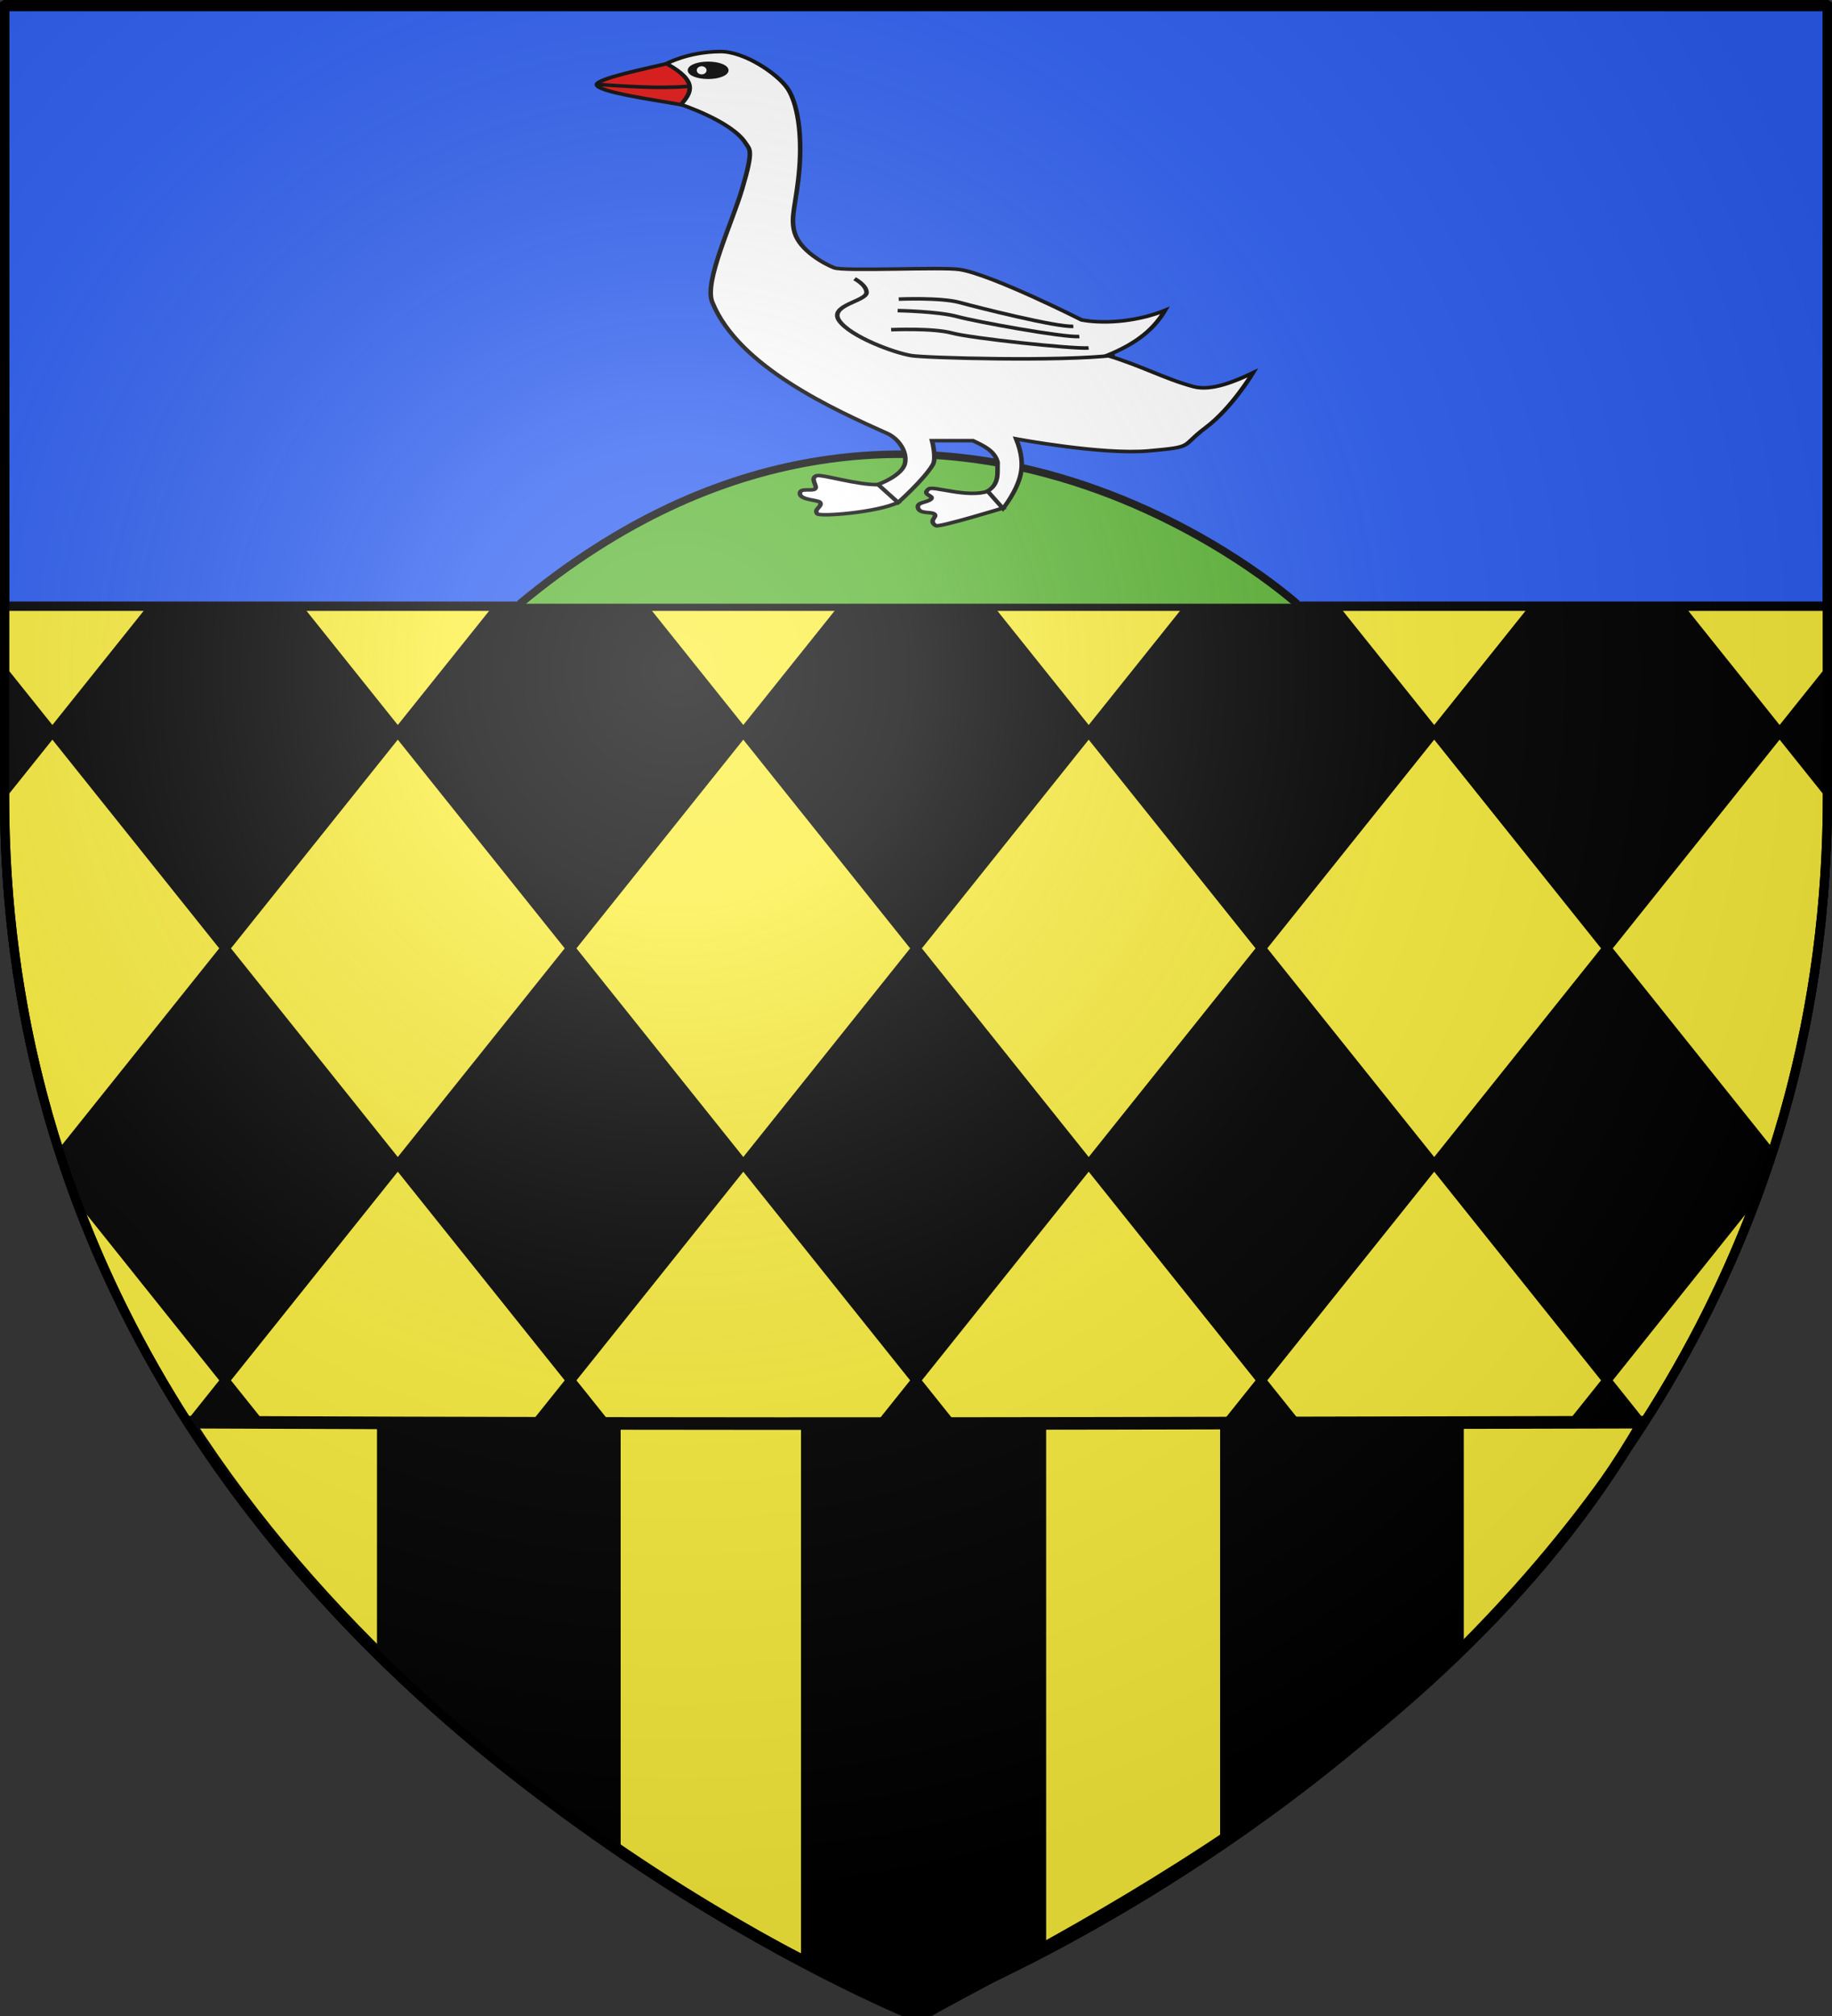
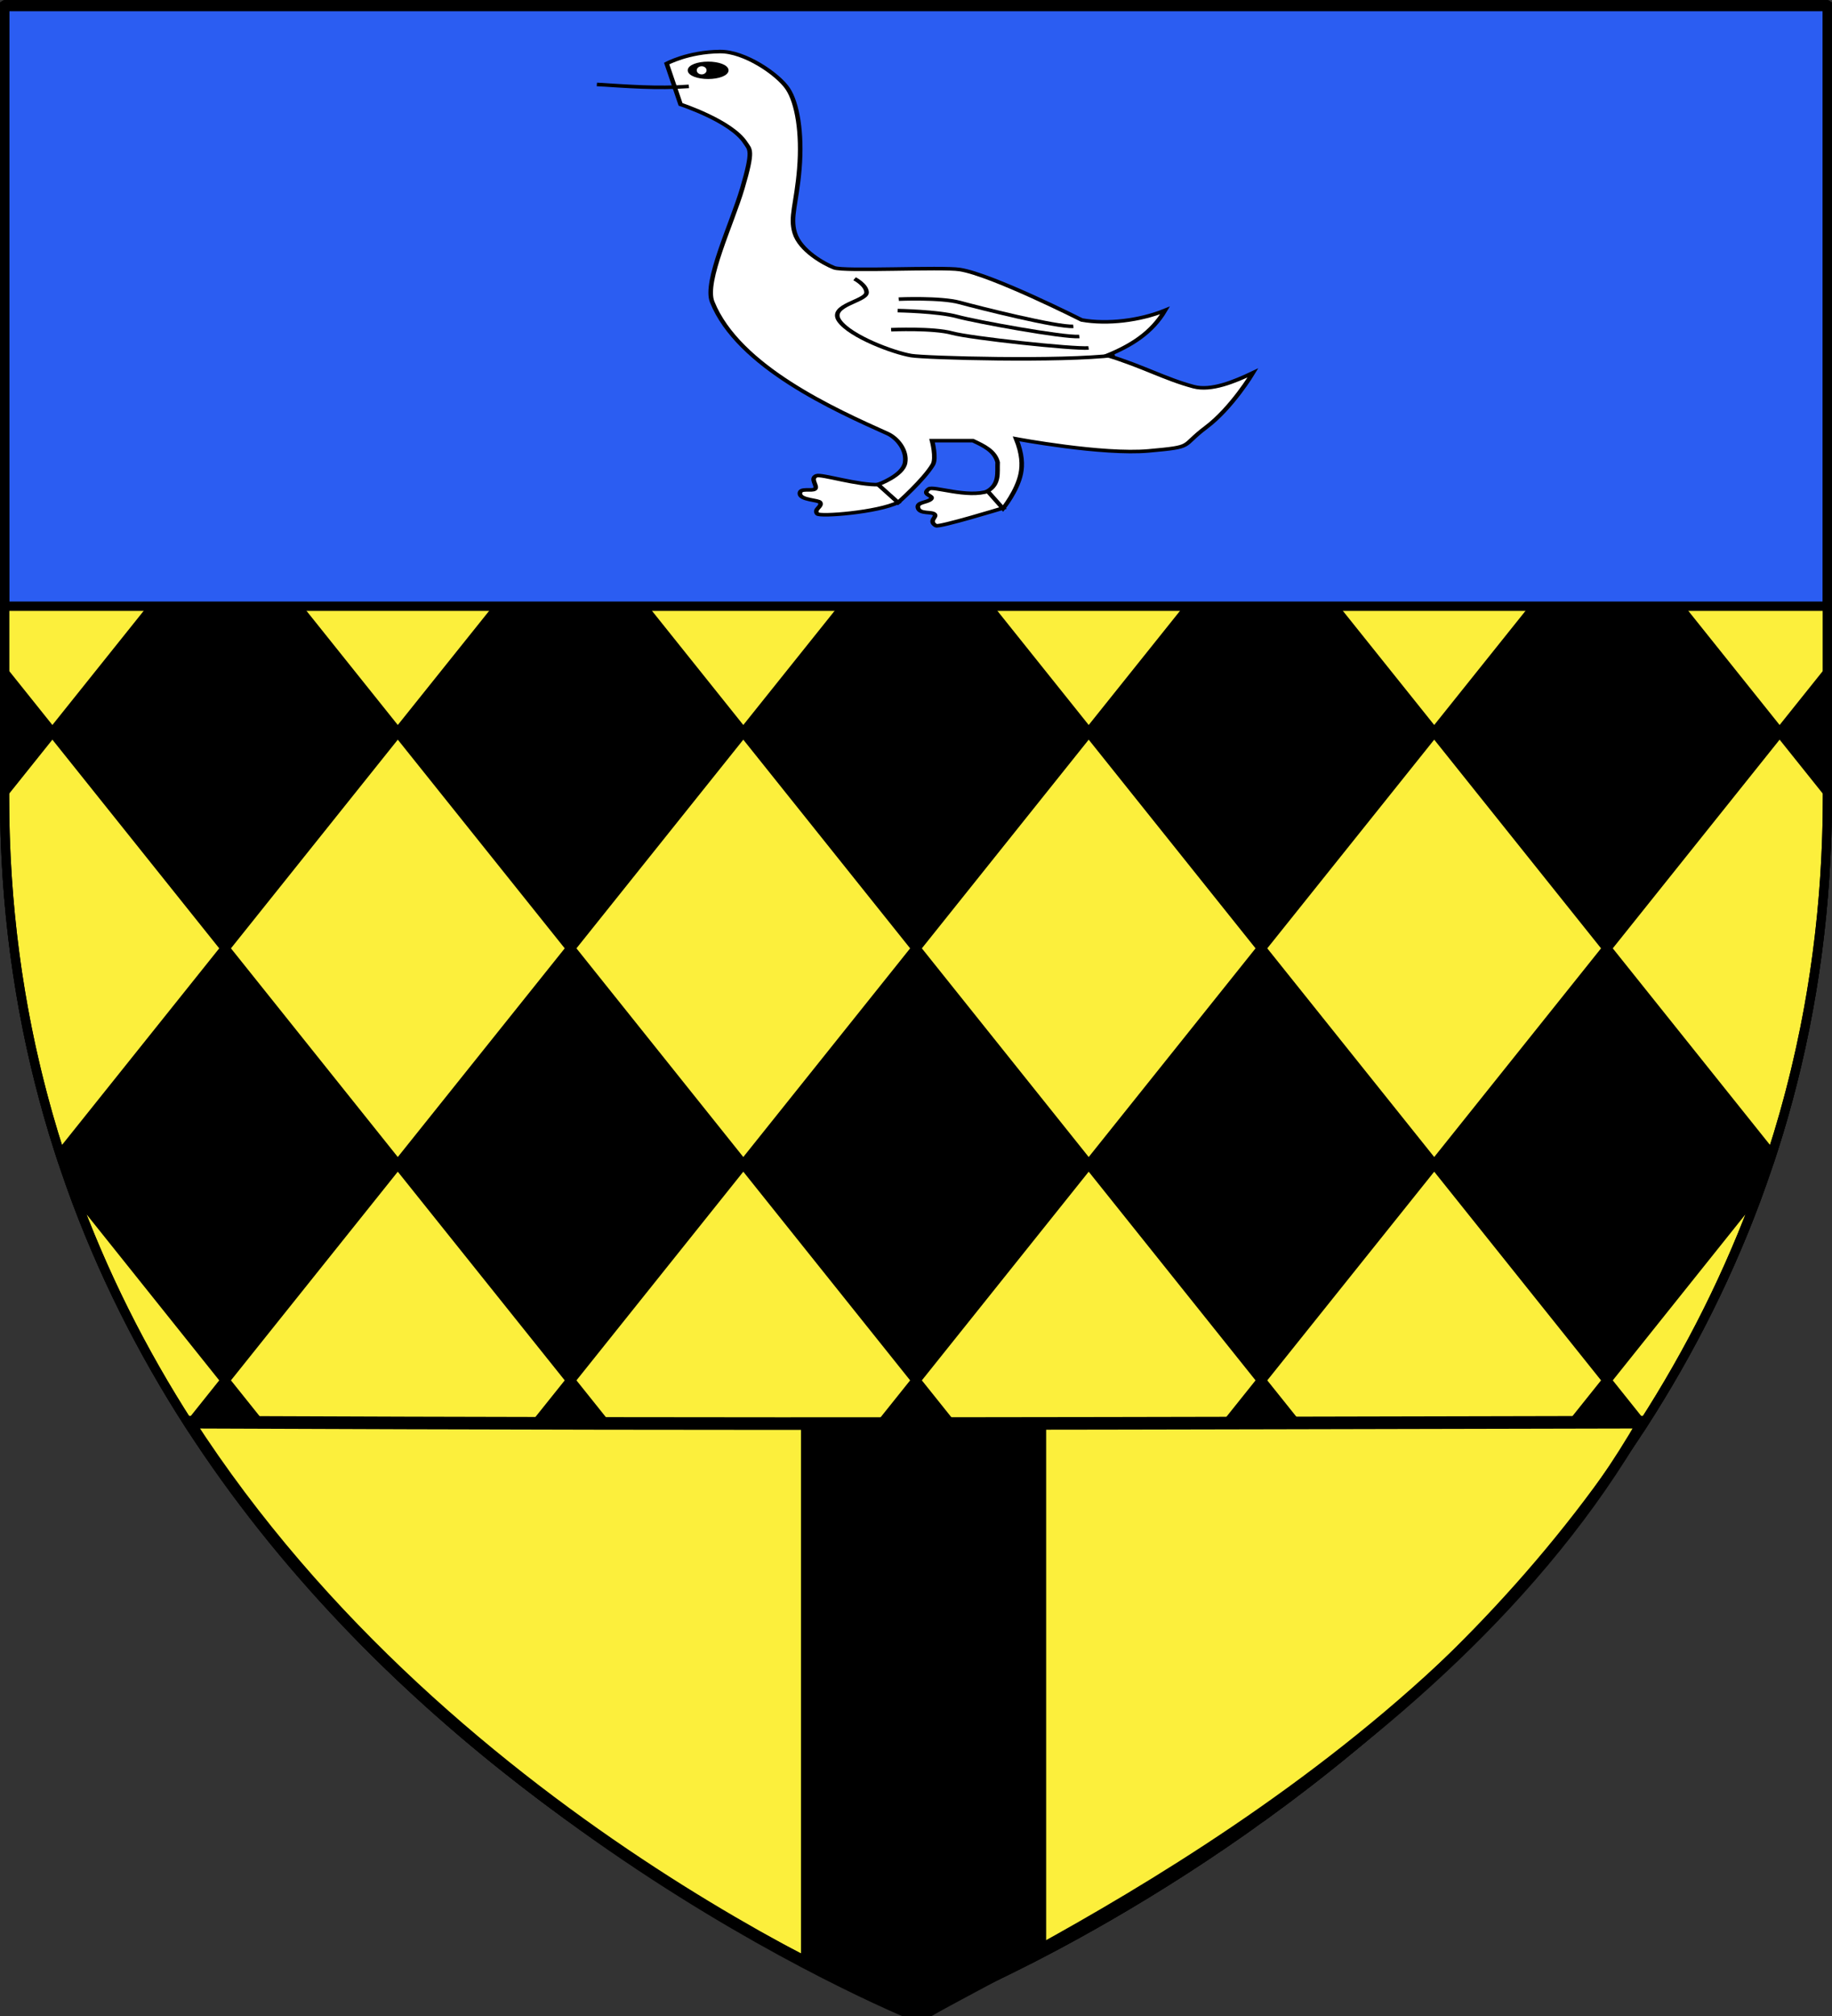
<svg xmlns="http://www.w3.org/2000/svg" xmlns:ns1="http://sodipodi.sourceforge.net/DTD/sodipodi-0.dtd" xmlns:ns2="http://www.inkscape.org/namespaces/inkscape" xmlns:xlink="http://www.w3.org/1999/xlink" height="660" width="600" version="1.0" id="svg2" ns1:version="0.32" ns2:version="0.46" ns1:docname="Blason Essoyes.svg" ns1:docbase="C:\Documents and Settings\Bruno Vallette\Mes documents\Perso\Wikipédia Blasons\Communes BVA" ns2:export-filename="/Users/olivier/Desktop/Blason Rouge/Blason_Vide_3D.png" ns2:export-xdpi="144" ns2:export-ydpi="144" ns2:output_extension="org.inkscape.output.svg.inkscape">
  <rect width="100%" height="100%" fill="#333333" stroke="none" />
  <ns1:namedview ns2:window-height="719" ns2:window-width="1024" ns2:pageshadow="2" ns2:pageopacity="0.0" guidetolerance="10.0" gridtolerance="10.0" objecttolerance="10.0" borderopacity="1.0" bordercolor="#666666" pagecolor="#ffffff" id="base" showgrid="false" height="660px" ns2:zoom="0.77633447" ns2:cx="300.00001" ns2:cy="328.95714" ns2:window-x="119" ns2:window-y="318" ns2:current-layer="g2659" showguides="true" ns2:guide-bbox="true">
    <ns1:guide orientation="0,1" position="294.789,194.303" id="guide4040" />
    <ns1:guide orientation="1,0" position="-287.004,82.365" id="guide4076" />
  </ns1:namedview>
  <desc id="desc4">Flag of Canton of Valais (Wallis)</desc>
  <defs id="defs6">
    <ns2:perspective ns1:type="inkscape:persp3d" ns2:vp_x="0 : 330 : 1" ns2:vp_y="0 : 1000 : 0" ns2:vp_z="600 : 330 : 1" ns2:persp3d-origin="300 : 220 : 1" id="perspective36" />
    <linearGradient id="linearGradient2893">
      <stop style="stop-color:white;stop-opacity:0.314;" offset="0" id="stop2895" />
      <stop id="stop2897" offset="0.19" style="stop-color:white;stop-opacity:0.251;" />
      <stop style="stop-color:#6b6b6b;stop-opacity:0.125;" offset="0.6" id="stop2901" />
      <stop style="stop-color:black;stop-opacity:0.125;" offset="1" id="stop2899" />
    </linearGradient>
    <linearGradient id="linearGradient2885">
      <stop id="stop2887" offset="0" style="stop-color:white;stop-opacity:1;" />
      <stop style="stop-color:white;stop-opacity:1;" offset="0.229" id="stop2891" />
      <stop id="stop2889" offset="1" style="stop-color:black;stop-opacity:1;" />
    </linearGradient>
    <linearGradient id="linearGradient2955">
      <stop id="stop2867" offset="0" style="stop-color:#fd0000;stop-opacity:1;" />
      <stop style="stop-color:#e77275;stop-opacity:0.659;" offset="0.5" id="stop2873" />
      <stop style="stop-color:black;stop-opacity:0.323;" offset="1" id="stop2959" />
    </linearGradient>
    <radialGradient ns2:collect="always" xlink:href="#linearGradient2955" id="radialGradient2961" cx="225.524" cy="218.901" fx="225.524" fy="218.901" r="300" gradientTransform="matrix(-4.167939e-4,2.183,-1.884,-3.599562e-4,615.597,-289.121)" gradientUnits="userSpaceOnUse" />
    <polygon id="star" transform="scale(53,53)" points="0,-1 0.588,0.809 -0.951,-0.309 0.951,-0.309 -0.588,0.809 0,-1 " />
    <clipPath id="clip">
      <path d="M 0,-200 L 0,600 L 300,600 L 300,-200 L 0,-200 z " id="path10" />
    </clipPath>
    <radialGradient ns2:collect="always" xlink:href="#linearGradient2955" id="radialGradient1911" gradientUnits="userSpaceOnUse" gradientTransform="matrix(-4.167939e-4,2.183,-1.884,-3.599562e-4,615.597,-289.121)" cx="225.524" cy="218.901" fx="225.524" fy="218.901" r="300" />
    <radialGradient ns2:collect="always" xlink:href="#linearGradient2955" id="radialGradient2865" gradientUnits="userSpaceOnUse" gradientTransform="matrix(0,1.749,-1.593,-1.049767e-7,551.788,-191.29)" cx="225.524" cy="218.901" fx="225.524" fy="218.901" r="300" />
    <radialGradient ns2:collect="always" xlink:href="#linearGradient2955" id="radialGradient2871" gradientUnits="userSpaceOnUse" gradientTransform="matrix(0,1.386,-1.323,-5.741131e-8,-158.082,-109.541)" cx="225.524" cy="218.901" fx="225.524" fy="218.901" r="300" />
    <radialGradient ns2:collect="always" xlink:href="#linearGradient2893" id="radialGradient3163" gradientUnits="userSpaceOnUse" gradientTransform="matrix(1.353,0,0,1.349,-77.629,-85.747)" cx="221.445" cy="226.331" fx="221.445" fy="226.331" r="300" />
    <ns2:perspective id="perspective26" ns2:persp3d-origin="250 : 190 : 1" ns2:vp_z="500 : 285 : 1" ns2:vp_y="0 : 1000 : 0" ns2:vp_x="0 : 285 : 1" ns1:type="inkscape:persp3d" />
    <radialGradient gradientTransform="matrix(1.353,0,0,1.349,-77.629,-85.747)" gradientUnits="userSpaceOnUse" xlink:href="#linearGradient2893" id="radialGradient4028" fy="226.331" fx="221.445" r="300" cy="226.331" cx="221.445" />
    <radialGradient gradientTransform="matrix(0,1.386,-1.323,-5.741131e-8,-158.082,-109.541)" gradientUnits="userSpaceOnUse" xlink:href="#linearGradient2955" id="radialGradient4026" fy="218.901" fx="225.524" r="300" cy="218.901" cx="225.524" />
    <radialGradient gradientTransform="matrix(0,1.749,-1.593,-1.049767e-7,551.788,-191.29)" gradientUnits="userSpaceOnUse" xlink:href="#linearGradient2955" id="radialGradient4024" fy="218.901" fx="225.524" r="300" cy="218.901" cx="225.524" />
    <radialGradient gradientTransform="matrix(-4.167939e-4,2.183,-1.884,-3.599562e-4,615.597,-289.121)" gradientUnits="userSpaceOnUse" xlink:href="#linearGradient2955" id="radialGradient4022" fy="218.901" fx="225.524" r="300" cy="218.901" cx="225.524" />
    <clipPath id="clipPath4018">
      <path id="path4020" d="M 0,-200 L 0,600 L 300,600 L 300,-200 L 0,-200 z " />
    </clipPath>
    <polygon id="polygon4016" transform="scale(53,53)" points="0,-1 0.588,0.809 -0.951,-0.309 0.951,-0.309 -0.588,0.809 0,-1 " />
    <radialGradient gradientTransform="matrix(-4.167939e-4,2.183,-1.884,-3.599562e-4,615.597,-289.121)" gradientUnits="userSpaceOnUse" xlink:href="#linearGradient2955" id="radialGradient4014" fy="218.901" fx="225.524" r="300" cy="218.901" cx="225.524" />
    <linearGradient id="linearGradient4006">
      <stop id="stop4008" offset="0" style="stop-color:#fd0000;stop-opacity:1" />
      <stop id="stop4010" offset="0.5" style="stop-color:#e77275;stop-opacity:0.659" />
      <stop id="stop4012" offset="1" style="stop-color:#000000;stop-opacity:0.323" />
    </linearGradient>
    <linearGradient id="linearGradient3998">
      <stop id="stop4000" offset="0" style="stop-color:#ffffff;stop-opacity:1" />
      <stop id="stop4002" offset="0.229" style="stop-color:#ffffff;stop-opacity:1" />
      <stop id="stop4004" offset="1" style="stop-color:#000000;stop-opacity:1" />
    </linearGradient>
    <linearGradient id="linearGradient3988">
      <stop id="stop3990" offset="0" style="stop-color:#ffffff;stop-opacity:0.314" />
      <stop id="stop3992" offset="0.19" style="stop-color:#ffffff;stop-opacity:0.251" />
      <stop id="stop3994" offset="0.6" style="stop-color:#6b6b6b;stop-opacity:0.125" />
      <stop id="stop3996" offset="1" style="stop-color:#000000;stop-opacity:0.125" />
    </linearGradient>
    <ns2:perspective id="perspective85" ns2:persp3d-origin="300 : 220 : 1" ns2:vp_z="600 : 330 : 1" ns2:vp_y="0 : 1000 : 0" ns2:vp_x="0 : 330 : 1" ns1:type="inkscape:persp3d" />
    <clipPath clipPathUnits="userSpaceOnUse" id="clipPath4385">
      <g transform="translate(-587.204,-21.427)" style="fill:none;display:inline" id="g4387">
        <g id="g4389" transform="translate(-372.85,-47.851)" style="fill:none">
          <g id="g4391" style="fill:none">
            <g id="g4393" style="fill:none;fill-opacity:1;stroke:#000000;stroke-width:6.059;stroke-miterlimit:4;stroke-dasharray:none;stroke-opacity:1" transform="matrix(0.589,0,0,0.416,447.988,373.387)">
              <g id="g4395" style="fill:none;fill-opacity:1;stroke:#000000;stroke-width:2.881;stroke-miterlimit:4;stroke-dasharray:none;stroke-opacity:1;display:inline" transform="matrix(1.821,0,0,2.429,-160.107,-810.332)">
                <path ns1:nodetypes="cscc" id="path4397" style="fill:none;fill-opacity:1;fill-rule:evenodd;stroke:#000000;stroke-width:2.881;stroke-linecap:butt;stroke-linejoin:miter;stroke-miterlimit:4;stroke-dasharray:none;stroke-opacity:1;display:inline" d="M 74.473,526.293 C 155.211,620.195 297.2,662.21 297.2,662.21 C 320.347,651.281 456.934,606.083 518.027,526.293 C 352.493,526.536 263.43,526.885 74.473,526.293 z" />
              </g>
            </g>
          </g>
        </g>
      </g>
    </clipPath>
    <clipPath clipPathUnits="userSpaceOnUse" id="clipPath4399">
      <g transform="translate(-587.204,-21.427)" style="fill:none;display:inline" id="g4401">
        <g id="g4403" transform="translate(-372.85,-47.851)" style="fill:none">
          <g id="g4405" style="fill:none">
            <g id="g4407" style="fill:none;fill-opacity:1;stroke:#000000;stroke-width:6.059;stroke-miterlimit:4;stroke-dasharray:none;stroke-opacity:1" transform="matrix(0.589,0,0,0.416,447.988,373.387)">
              <g id="g4409" style="fill:none;fill-opacity:1;stroke:#000000;stroke-width:2.881;stroke-miterlimit:4;stroke-dasharray:none;stroke-opacity:1;display:inline" transform="matrix(1.821,0,0,2.429,-160.107,-810.332)">
-                 <path ns1:nodetypes="cscc" id="path4411" style="fill:none;fill-opacity:1;fill-rule:evenodd;stroke:#000000;stroke-width:2.881;stroke-linecap:butt;stroke-linejoin:miter;stroke-miterlimit:4;stroke-dasharray:none;stroke-opacity:1;display:inline" d="M 74.473,526.293 C 155.211,620.195 297.2,662.21 297.2,662.21 C 320.347,651.281 456.934,606.083 518.027,526.293 C 352.493,526.536 263.43,526.885 74.473,526.293 z" />
-               </g>
+                 </g>
            </g>
          </g>
        </g>
      </g>
    </clipPath>
    <clipPath clipPathUnits="userSpaceOnUse" id="clipPath4413">
      <g transform="matrix(1,0,0,1.417,-585.809,-301.952)" style="fill:none;display:inline" id="g4415">
        <g id="g4417" transform="translate(-372.85,-47.851)" style="fill:none">
          <g id="g4419" style="fill:none">
            <g id="g4421" style="fill:none;fill-opacity:1;stroke:#000000;stroke-width:6.059;stroke-miterlimit:4;stroke-dasharray:none;stroke-opacity:1" transform="matrix(0.589,0,0,0.416,447.988,373.387)">
              <g id="g4423" style="fill:none;fill-opacity:1;stroke:#000000;stroke-width:2.881;stroke-miterlimit:4;stroke-dasharray:none;stroke-opacity:1;display:inline" transform="matrix(1.821,0,0,2.429,-160.107,-810.332)">
                <path ns1:nodetypes="cscc" id="path4425" style="fill:none;fill-opacity:1;fill-rule:evenodd;stroke:#000000;stroke-width:2.881;stroke-linecap:butt;stroke-linejoin:miter;stroke-miterlimit:4;stroke-dasharray:none;stroke-opacity:1;display:inline" d="M 74.473,526.293 C 155.211,620.195 297.2,662.21 297.2,662.21 C 320.347,651.281 456.934,606.083 518.027,526.293 C 352.493,526.536 263.43,526.885 74.473,526.293 z" />
              </g>
            </g>
          </g>
        </g>
      </g>
    </clipPath>
  </defs>
  <g ns2:groupmode="layer" id="layer3" ns2:label="Fond écu" style="display:inline">
    <path id="path2855" style="fill:#000000;fill-opacity:1;fill-rule:evenodd;stroke:black;stroke-width:3;stroke-linecap:butt;stroke-linejoin:miter;stroke-miterlimit:4;stroke-dasharray:none;stroke-opacity:1" d="M 300,658.5 C 300,658.5 598.5,546.18 598.5,260.728 C 598.5,-24.723 598.5,2.176 598.5,2.176 L 1.5,2.176 L 1.5,260.728 C 1.5,546.18 300,658.5 300,658.5 z " ns1:nodetypes="cccccc" />
    <path style="color:black;fill:#fcef3c;fill-opacity:1;fill-rule:nonzero;stroke:black;stroke-width:3;stroke-linecap:butt;stroke-linejoin:miter;marker:none;marker-start:none;marker-mid:none;marker-end:none;stroke-miterlimit:4;stroke-dasharray:none;stroke-dashoffset:0;stroke-opacity:1;visibility:visible;display:inline;overflow:visible" d="M 1.5,2.188 L 1.5,78.781 L 17.156,98.344 L 73.719,27.625 L 53.375,2.188 L 1.5,2.188 z M 73.719,27.625 L 130.281,98.344 L 186.875,27.625 L 166.531,2.188 L 94.062,2.188 L 73.719,27.625 z M 186.875,27.625 L 243.438,98.344 L 300,27.625 L 279.656,2.188 L 207.219,2.188 L 186.875,27.625 z M 300,27.625 L 356.562,98.344 L 413.125,27.625 L 392.781,2.188 L 320.344,2.188 L 300,27.625 z M 413.125,27.625 L 469.719,98.344 L 526.281,27.625 L 505.938,2.188 L 433.469,2.188 L 413.125,27.625 z M 526.281,27.625 L 582.844,98.344 L 598.5,78.781 C 598.5,74.682 598.5,2.188 598.5,2.188 L 546.625,2.188 L 526.281,27.625 z M 582.844,98.344 L 526.281,169.062 L 582.844,239.75 L 598.5,220.188 C 598.5,142.704 598.5,135.269 598.5,117.906 L 582.844,98.344 z M 582.844,239.75 L 526.281,310.469 L 580.281,377.969 C 591.752,342.665 598.5,303.646 598.5,260.719 C 598.5,259.166 598.5,260.847 598.5,259.312 L 582.844,239.75 z M 526.281,310.469 L 469.719,239.75 L 413.125,310.469 L 469.719,381.188 L 526.281,310.469 z M 469.719,381.188 L 413.125,451.906 L 469.719,522.594 L 526.281,451.906 L 469.719,381.188 z M 526.281,451.906 L 537.969,466.531 C 553.043,443.161 566.197,417.422 576.375,389.25 L 526.281,451.906 z M 469.719,522.594 L 413.125,593.312 L 413.969,594.375 C 435.983,578.452 459.069,559.355 481.188,536.906 L 469.719,522.594 z M 413.125,593.312 L 356.562,522.594 L 300,593.312 L 338.125,640.969 C 357.589,630.965 382.853,616.507 410,597.219 L 413.125,593.312 z M 300,593.312 L 243.438,522.594 L 186.875,593.312 L 190,597.219 C 217.148,616.507 242.411,630.965 261.875,640.969 L 300,593.312 z M 186.875,593.312 L 130.281,522.594 L 118.812,536.906 C 140.931,559.355 164.017,578.452 186.031,594.375 L 186.875,593.312 z M 130.281,522.594 L 186.875,451.906 L 130.281,381.188 L 73.719,451.906 L 130.281,522.594 z M 73.719,451.906 L 23.625,389.25 C 33.803,417.422 46.957,443.161 62.031,466.531 L 73.719,451.906 z M 130.281,381.188 L 186.875,310.469 L 130.281,239.75 L 73.719,310.469 L 130.281,381.188 z M 73.719,310.469 L 17.156,239.75 L 1.5,259.312 L 1.5,260.719 C 1.5,303.646 8.248,342.665 19.719,377.969 L 73.719,310.469 z M 17.156,239.75 L 73.719,169.062 L 17.156,98.344 L 1.5,117.906 L 1.5,220.188 L 17.156,239.75 z M 73.719,169.062 L 130.281,239.75 L 186.875,169.062 L 130.281,98.344 L 73.719,169.062 z M 186.875,169.062 L 243.438,239.75 L 300,169.062 L 243.438,98.344 L 186.875,169.062 z M 300,169.062 L 356.562,239.75 L 413.125,169.062 L 356.562,98.344 L 300,169.062 z M 413.125,169.062 L 469.719,239.75 L 526.281,169.062 L 469.719,98.344 L 413.125,169.062 z M 356.562,239.75 L 300,310.469 L 356.562,381.188 L 413.125,310.469 L 356.562,239.75 z M 356.562,381.188 L 300,451.906 L 356.562,522.594 L 413.125,451.906 L 356.562,381.188 z M 300,451.906 L 243.438,381.188 L 186.875,451.906 L 243.438,522.594 L 300,451.906 z M 243.438,381.188 L 300,310.469 L 243.438,239.75 L 186.875,310.469 L 243.438,381.188 z " id="rect3691" />
    <rect style="opacity:1;fill:#2b5df2;fill-opacity:1;fill-rule:nonzero;stroke:#000000;stroke-width:3.079;stroke-linecap:round;stroke-linejoin:bevel;stroke-miterlimit:4;stroke-dasharray:none;stroke-dashoffset:0;stroke-opacity:1" id="rect2409" width="596.922" height="196.921" x="1.539" y="1.539" ry="0.248" />
    <g id="g2659" transform="translate(-482.449,29.713)">
      <g id="g4043" transform="matrix(1.352,0,0,1.224,-252.094,-12.961)">
-         <path transform="translate(482.449,-29.713)" ns1:nodetypes="cc" id="path2411" d="M 186.81,177.5 C 284.871,87.543 375,177.5 375,177.5" style="opacity:1;fill:#5ab532;fill-opacity:1;fill-rule:evenodd;stroke:#000000;stroke-width:2;stroke-linecap:butt;stroke-linejoin:miter;marker:none;marker-start:none;marker-mid:none;marker-end:none;stroke-miterlimit:4;stroke-dasharray:none;stroke-dashoffset:0;stroke-opacity:1;visibility:visible;display:inline;overflow:visible;enable-background:accumulate" />
        <g transform="matrix(0.37,0,0,0.318,671.16,-6.249)" id="g3442">
          <path id="path3811" style="fill:#ffffff;fill-opacity:1;fill-rule:evenodd;stroke:#000000;stroke-width:3;stroke-linecap:butt;stroke-linejoin:miter;stroke-miterlimit:4;stroke-dasharray:none;stroke-opacity:1" d="M 230.231,384.212 C 216.003,384.937 192.159,375.075 188.929,376.786 C 184.373,379.199 190.114,385.477 188.036,387.857 C 186.114,390.058 177.894,386.456 178.125,391.845 C 178.363,397.377 190.547,397.011 191.429,399.286 C 192.858,402.973 187.084,404.621 189.464,408.75 C 191.012,411.435 229.367,407.568 242.5,399.107 L 230.231,384.212 z" />
          <path id="path3813" style="fill:#ffffff;fill-opacity:1;fill-rule:evenodd;stroke:#000000;stroke-width:3;stroke-linecap:butt;stroke-linejoin:miter;stroke-miterlimit:4;stroke-dasharray:none;stroke-opacity:1" d="M 301.638,389.621 C 288.016,395.835 265.388,385.002 262.5,387.857 C 257.252,393.045 266.518,393.304 263.929,396.429 C 261.339,399.554 254.366,398.807 255.456,403.819 C 256.655,409.326 264.653,406.537 266.429,409.286 C 267.931,411.612 262.057,414.669 267.143,418.75 C 269.21,420.409 311.272,403.898 311.272,403.898 L 301.638,389.621 z" />
          <path id="path2897" style="fill:#ffffff;fill-opacity:1;fill-rule:evenodd;stroke:#000000;stroke-width:3;stroke-linecap:butt;stroke-linejoin:miter;stroke-miterlimit:4;stroke-dasharray:none;stroke-opacity:1" d="M 90.914,30.073 C 90.914,30.073 104.757,20.288 125.764,19.972 C 142.053,19.719 163.966,39.175 170.211,51.287 C 176.346,63.186 179.71,88.197 177.787,118.462 C 175.893,148.261 171.554,158.9 174.756,172.505 C 178.275,187.454 194.23,198.659 200.515,201.799 C 207.202,205.14 270.923,200.91 282.843,203.315 C 303.799,207.542 362.645,245.741 362.645,245.741 C 379.465,249.624 400.709,246.234 417.193,237.66 C 408.633,256.399 395.117,267.249 379.312,275.541 C 403.32,284.969 416.915,295.259 435.881,301.804 C 447.401,305.78 462.699,297.558 474.772,290.188 C 474.772,290.188 461.008,319.735 443.962,336.15 C 426.916,352.565 437.017,352.312 406.586,355.848 C 376.156,359.383 319.713,345.746 319.713,345.746 C 323.712,358.499 323.929,367.629 322.744,375.041 C 320.407,389.656 311.127,404.335 311.127,404.335 L 301.025,389.688 C 308.983,383.53 307.276,374.15 307.591,365.444 C 305.707,355.88 298.573,351.566 291.429,347.261 L 264.66,347.261 C 264.66,347.261 267.69,362.035 265.165,367.464 C 259.201,380.288 242.437,399.284 242.437,399.284 L 229.305,384.132 C 229.305,384.132 245.467,376.682 246.982,365.949 C 248.498,355.216 241.756,344.884 235.366,341.2 C 201.098,321.449 137.736,285.041 120.713,230.589 C 115.333,213.377 133.545,164.998 140.411,135.129 C 148.006,102.092 145.336,102.552 142.432,96.744 C 133.255,78.391 100.005,64.419 100.005,64.419 L 90.914,30.073 z" />
          <path id="path2899" style="opacity:1;fill:#000000;fill-opacity:1;fill-rule:evenodd;stroke:#000000;stroke-width:3;stroke-linecap:butt;stroke-linejoin:miter;marker:none;marker-start:none;marker-mid:none;marker-end:none;stroke-miterlimit:4;stroke-dasharray:none;stroke-dashoffset:0;stroke-opacity:1;visibility:visible;display:inline;overflow:visible" transform="translate(-0.884,-0.631)" d="M 130.815,36.387 C 130.819,39.596 125.503,42.199 118.945,42.199 C 112.388,42.199 107.072,39.596 107.076,36.387 C 107.072,33.178 112.388,30.575 118.945,30.575 C 125.503,30.575 130.819,33.178 130.815,36.387 z" />
          <path id="path2901" style="opacity:1;fill:#ffffff;fill-opacity:1;fill-rule:evenodd;stroke:#000000;stroke-width:2.735;stroke-linecap:butt;stroke-linejoin:miter;marker:none;marker-start:none;marker-mid:none;marker-end:none;stroke-miterlimit:4;stroke-dasharray:none;stroke-dashoffset:0;stroke-opacity:1;visibility:visible;display:inline;overflow:visible" transform="matrix(1.203,0,0,1,-25.325,-1.641)" d="M 119.703,37.397 C 119.704,40.048 117.895,42.197 115.662,42.197 C 113.43,42.197 111.621,40.048 111.622,37.397 C 111.621,34.746 113.43,32.597 115.662,32.597 C 117.895,32.597 119.704,34.746 119.703,37.397 z" />
-           <path id="path2903" style="fill:#e20909;fill-opacity:1;fill-rule:evenodd;stroke:#000000;stroke-width:3;stroke-linecap:butt;stroke-linejoin:miter;stroke-miterlimit:4;stroke-dasharray:none;stroke-opacity:1" d="M 90.893,30.179 C 75.267,34.904 45.765,42.688 45.152,47.765 C 45.78,54.13 82.594,60.532 100.179,64.643 C 106.856,55.016 111.967,45.091 90.893,30.179 z" />
          <path id="path2905" style="fill:none;fill-opacity:0.75;fill-rule:evenodd;stroke:#000000;stroke-width:3;stroke-linecap:butt;stroke-linejoin:miter;stroke-miterlimit:4;stroke-dasharray:none;stroke-opacity:1" d="M 45.204,47.625 C 65.013,49.156 84.659,51.283 105.435,49.266" />
          <path id="path3795" style="fill:none;fill-opacity:1;fill-rule:evenodd;stroke:#000000;stroke-width:3;stroke-linecap:butt;stroke-linejoin:miter;stroke-miterlimit:4;stroke-dasharray:none;stroke-opacity:1" d="M 213.929,211.071 C 213.929,211.071 221.607,216.161 221.786,222.5 C 221.998,230.042 196.607,233.125 203.929,246.429 C 211.25,259.732 239.555,273.263 251.071,275.714 C 260.076,277.631 348.962,280.943 384.286,275.357" />
          <path id="path3799" style="fill:none;fill-opacity:1;fill-rule:evenodd;stroke:#000000;stroke-width:3;stroke-linecap:butt;stroke-linejoin:miter;stroke-miterlimit:4;stroke-dasharray:none;stroke-opacity:1" d="M 242.857,228.214 C 242.857,228.214 270.342,226.647 282.857,231.071 C 294.732,235.27 346.618,252.067 357.143,251.071" />
          <path id="path3801" style="fill:none;fill-opacity:1;fill-rule:evenodd;stroke:#000000;stroke-width:3;stroke-linecap:butt;stroke-linejoin:miter;stroke-miterlimit:4;stroke-dasharray:none;stroke-opacity:1" d="M 242.143,237.857 C 242.143,237.857 268.557,238.432 281.071,242.857 C 292.947,247.056 350.546,260.639 361.071,259.643" />
          <path id="path3803" style="fill:none;fill-opacity:1;fill-rule:evenodd;stroke:#000000;stroke-width:3;stroke-linecap:butt;stroke-linejoin:miter;stroke-miterlimit:4;stroke-dasharray:none;stroke-opacity:1" d="M 237.857,253.929 C 237.857,253.929 265.342,252.361 277.857,256.786 C 289.732,260.984 356.618,270.282 367.143,269.286" />
        </g>
      </g>
      <g id="g4030" transform="matrix(1,0,0,1.417,483.844,-301.297)">
        <g id="layer4">
          <g id="g2402" transform="translate(-372.85,-47.851)">
            <g id="g2813">
              <g id="g3444" style="fill:#ffffff;fill-opacity:1;stroke:#000000;stroke-width:6.059;stroke-miterlimit:4;stroke-dasharray:none;stroke-opacity:1" transform="matrix(0.589,0,0,0.416,447.988,373.387)">
                <g id="g18923" style="fill:#ffffff;fill-opacity:1;stroke:#000000;stroke-width:2.881;stroke-miterlimit:4;stroke-dasharray:none;stroke-opacity:1;display:inline" transform="matrix(1.821,0,0,2.429,-160.107,-810.332)">
                  <path ns1:nodetypes="cscc" id="path12658" style="fill:#fcef3c;fill-opacity:1;fill-rule:evenodd;stroke:#000000;stroke-width:2.881;stroke-linecap:butt;stroke-linejoin:miter;stroke-miterlimit:4;stroke-dasharray:none;stroke-opacity:1;display:inline" d="M 74.473,526.293 C 155.211,620.195 297.2,662.21 297.2,662.21 C 320.347,651.281 456.934,606.083 518.027,526.293 C 352.493,526.536 263.43,526.885 74.473,526.293 z" />
                </g>
              </g>
            </g>
          </g>
        </g>
        <g id="g4038" />
        <rect style="opacity:1;fill:#000000;fill-opacity:1;fill-rule:nonzero;stroke:#000000;stroke-width:3;stroke-linecap:round;stroke-linejoin:bevel;stroke-miterlimit:4;stroke-dasharray:none;stroke-dashoffset:0;stroke-opacity:1" id="rect4070" width="77.286" height="243.452" x="-324.602" y="408.82" transform="matrix(1,0,0,0.706,587.047,213.203)" ry="0.248" clip-path="url(#clipPath4413)" />
        <rect style="opacity:1;fill:#000000;fill-opacity:1;fill-rule:nonzero;stroke:#000000;stroke-width:2.52;stroke-linecap:round;stroke-linejoin:bevel;stroke-miterlimit:4;stroke-dasharray:none;stroke-dashoffset:0;stroke-opacity:1;display:inline" id="rect4072" width="77.286" height="171.782" x="-188.978" y="479.646" ry="0.175" clip-path="url(#clipPath4399)" transform="translate(588.442,21.569)" />
-         <rect style="opacity:1;fill:#000000;fill-opacity:1;fill-rule:nonzero;stroke:#000000;stroke-width:2.52;stroke-linecap:round;stroke-linejoin:bevel;stroke-miterlimit:4;stroke-dasharray:none;stroke-dashoffset:0;stroke-opacity:1;display:inline" id="rect4074" width="77.286" height="171.782" x="-465.113" y="479.646" ry="0.175" clip-path="url(#clipPath4385)" transform="translate(588.442,21.569)" />
      </g>
    </g>
  </g>
  <g ns2:groupmode="layer" id="layer2" ns2:label="Reflet final" ns1:insensitive="true">
-     <path ns1:nodetypes="cccccc" d="M 300,658.5 C 300,658.5 598.5,546.18 598.5,260.728 C 598.5,-24.723 598.5,2.176 598.5,2.176 L 1.5,2.176 L 1.5,260.728 C 1.5,546.18 300,658.5 300,658.5 z " style="opacity:1;fill:url(#radialGradient3163);fill-opacity:1;fill-rule:evenodd;stroke:none;stroke-width:1px;stroke-linecap:butt;stroke-linejoin:miter;stroke-opacity:1" id="path2875" ns2:export-xdpi="144" ns2:export-ydpi="144" />
-   </g>
+     </g>
  <g ns2:groupmode="layer" id="layer1" ns2:label="Contour final" ns1:insensitive="true">
    <path ns1:nodetypes="cccccc" d="M 300,658.5 C 300,658.5 1.5,546.18 1.5,260.728 C 1.5,-24.723 1.5,2.176 1.5,2.176 L 598.5,2.176 L 598.5,260.728 C 598.5,546.18 300,658.5 300,658.5 z " style="opacity:1;fill:none;fill-opacity:1;fill-rule:evenodd;stroke:#000000;stroke-width:3;stroke-linecap:butt;stroke-linejoin:miter;stroke-miterlimit:4;stroke-dasharray:none;stroke-opacity:1" id="path1411" ns2:export-xdpi="144" ns2:export-ydpi="144" />
  </g>
</svg>